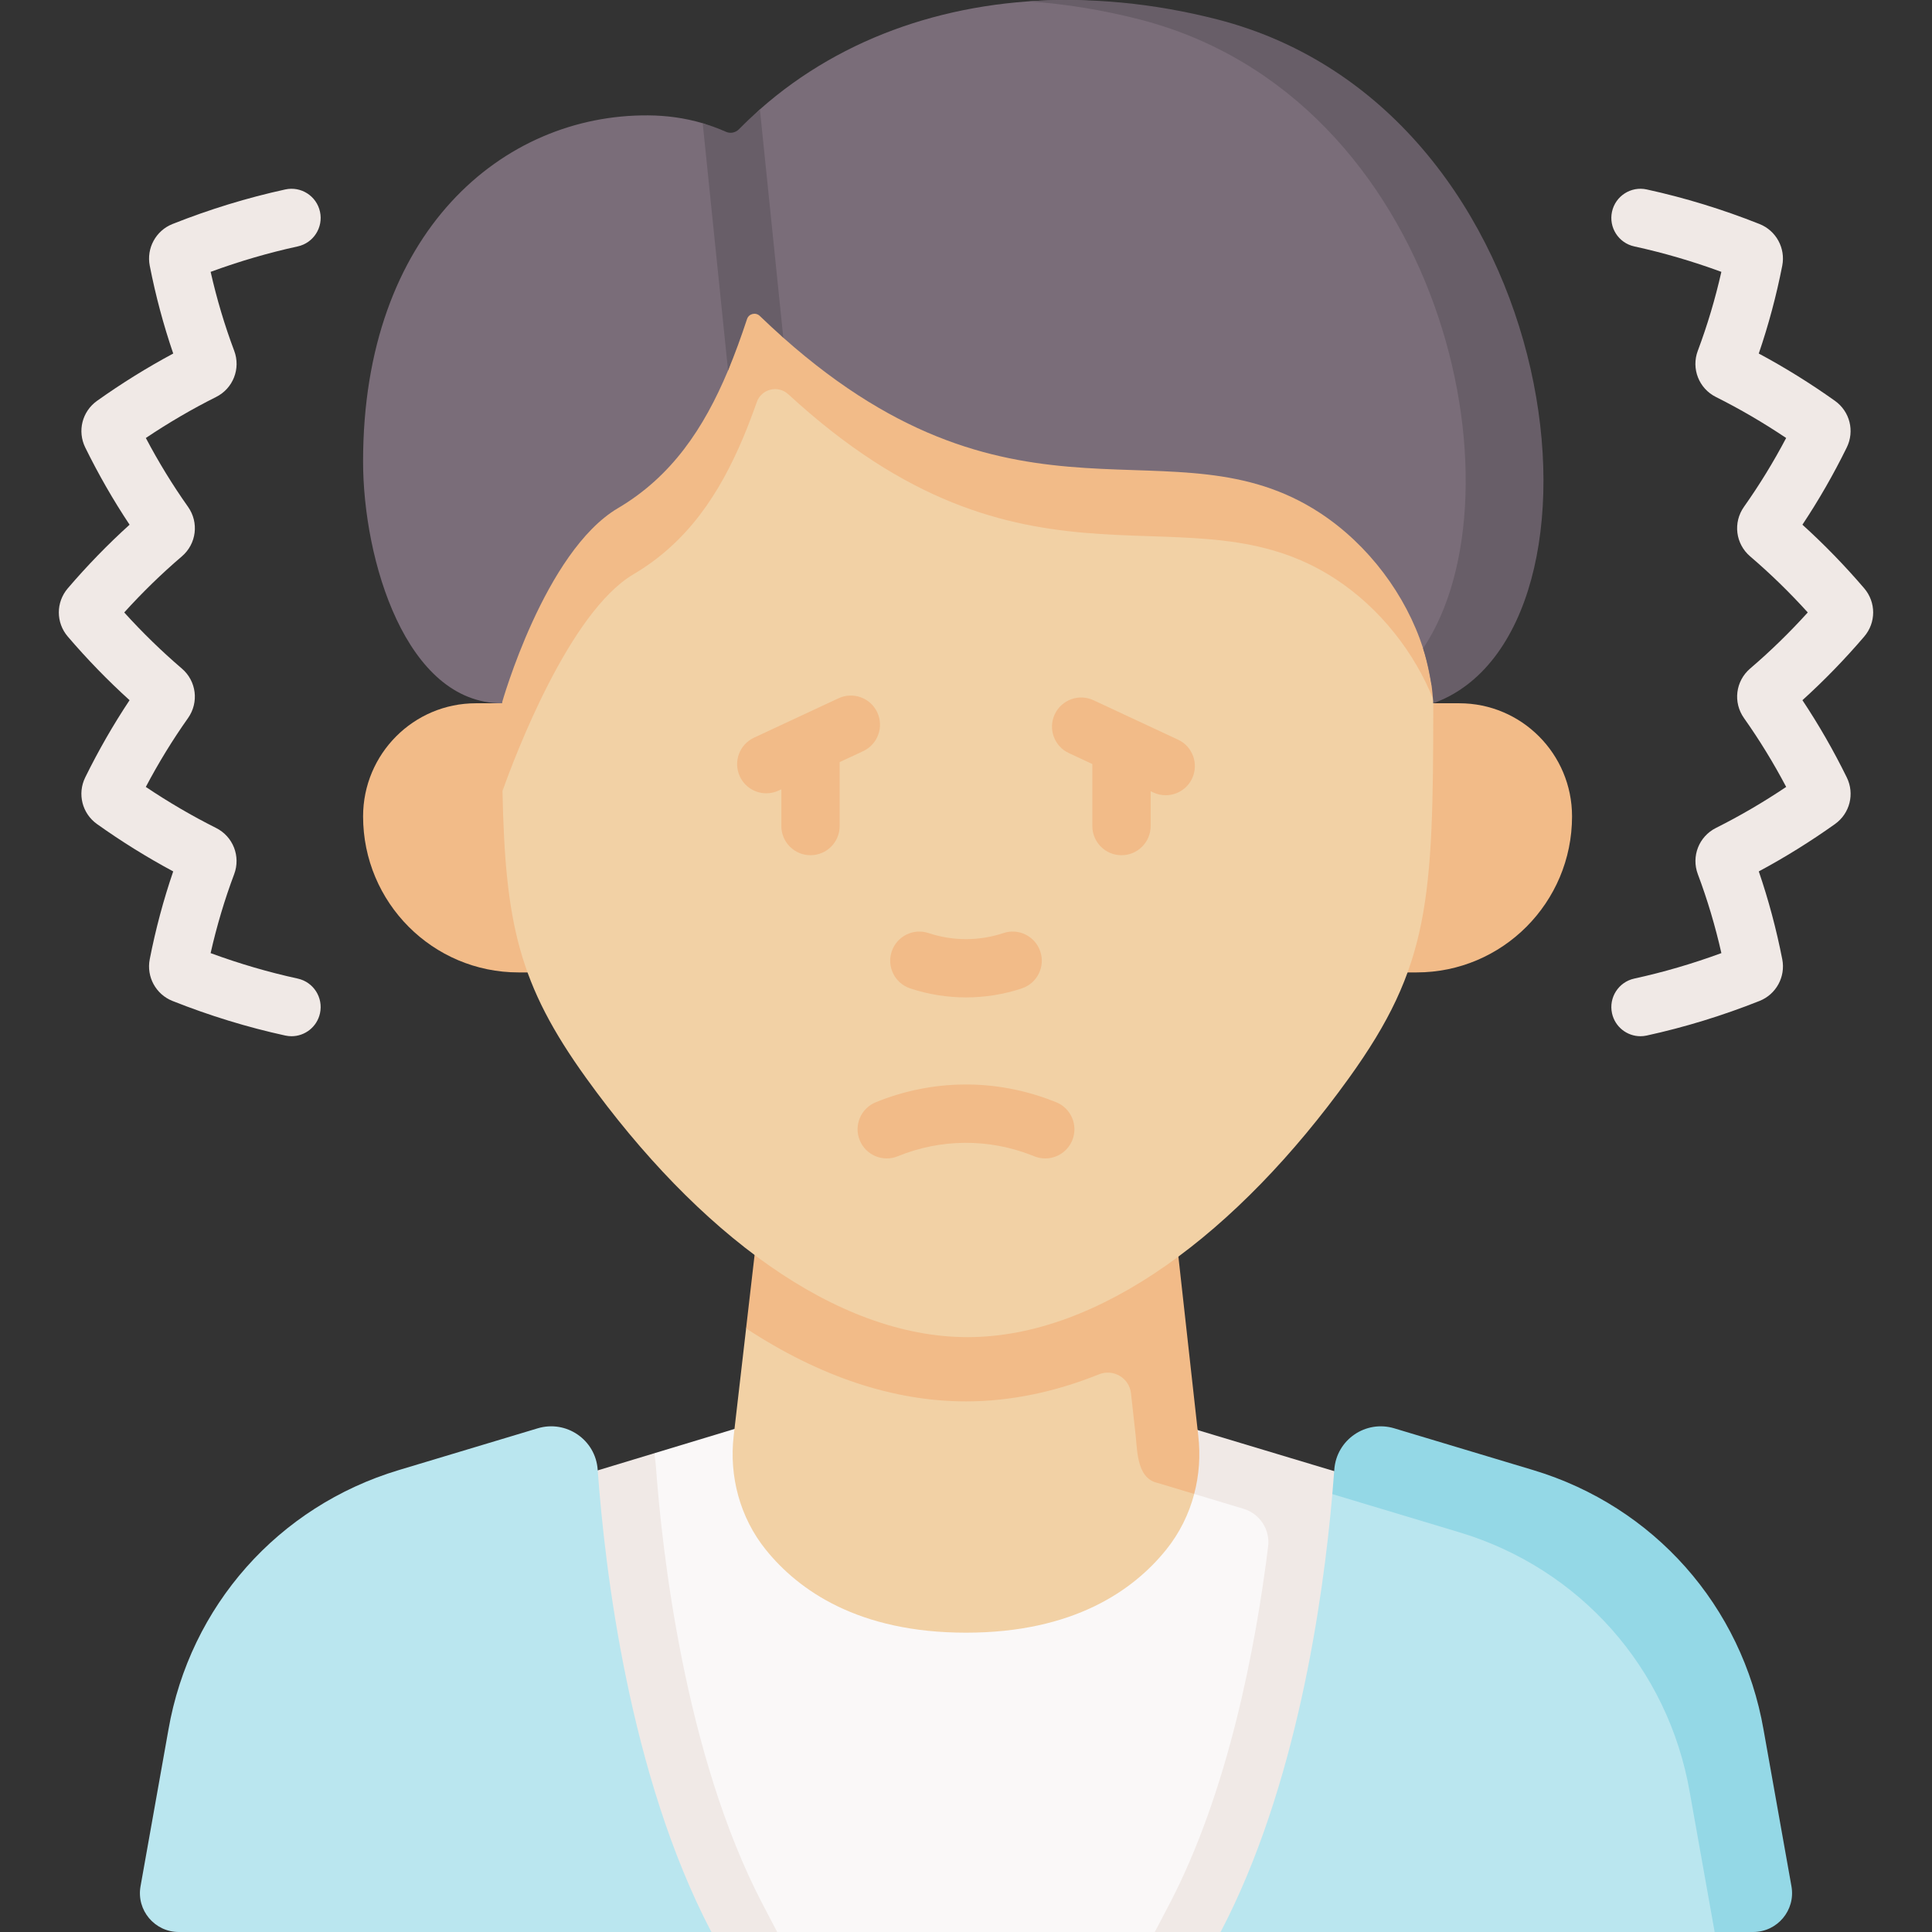
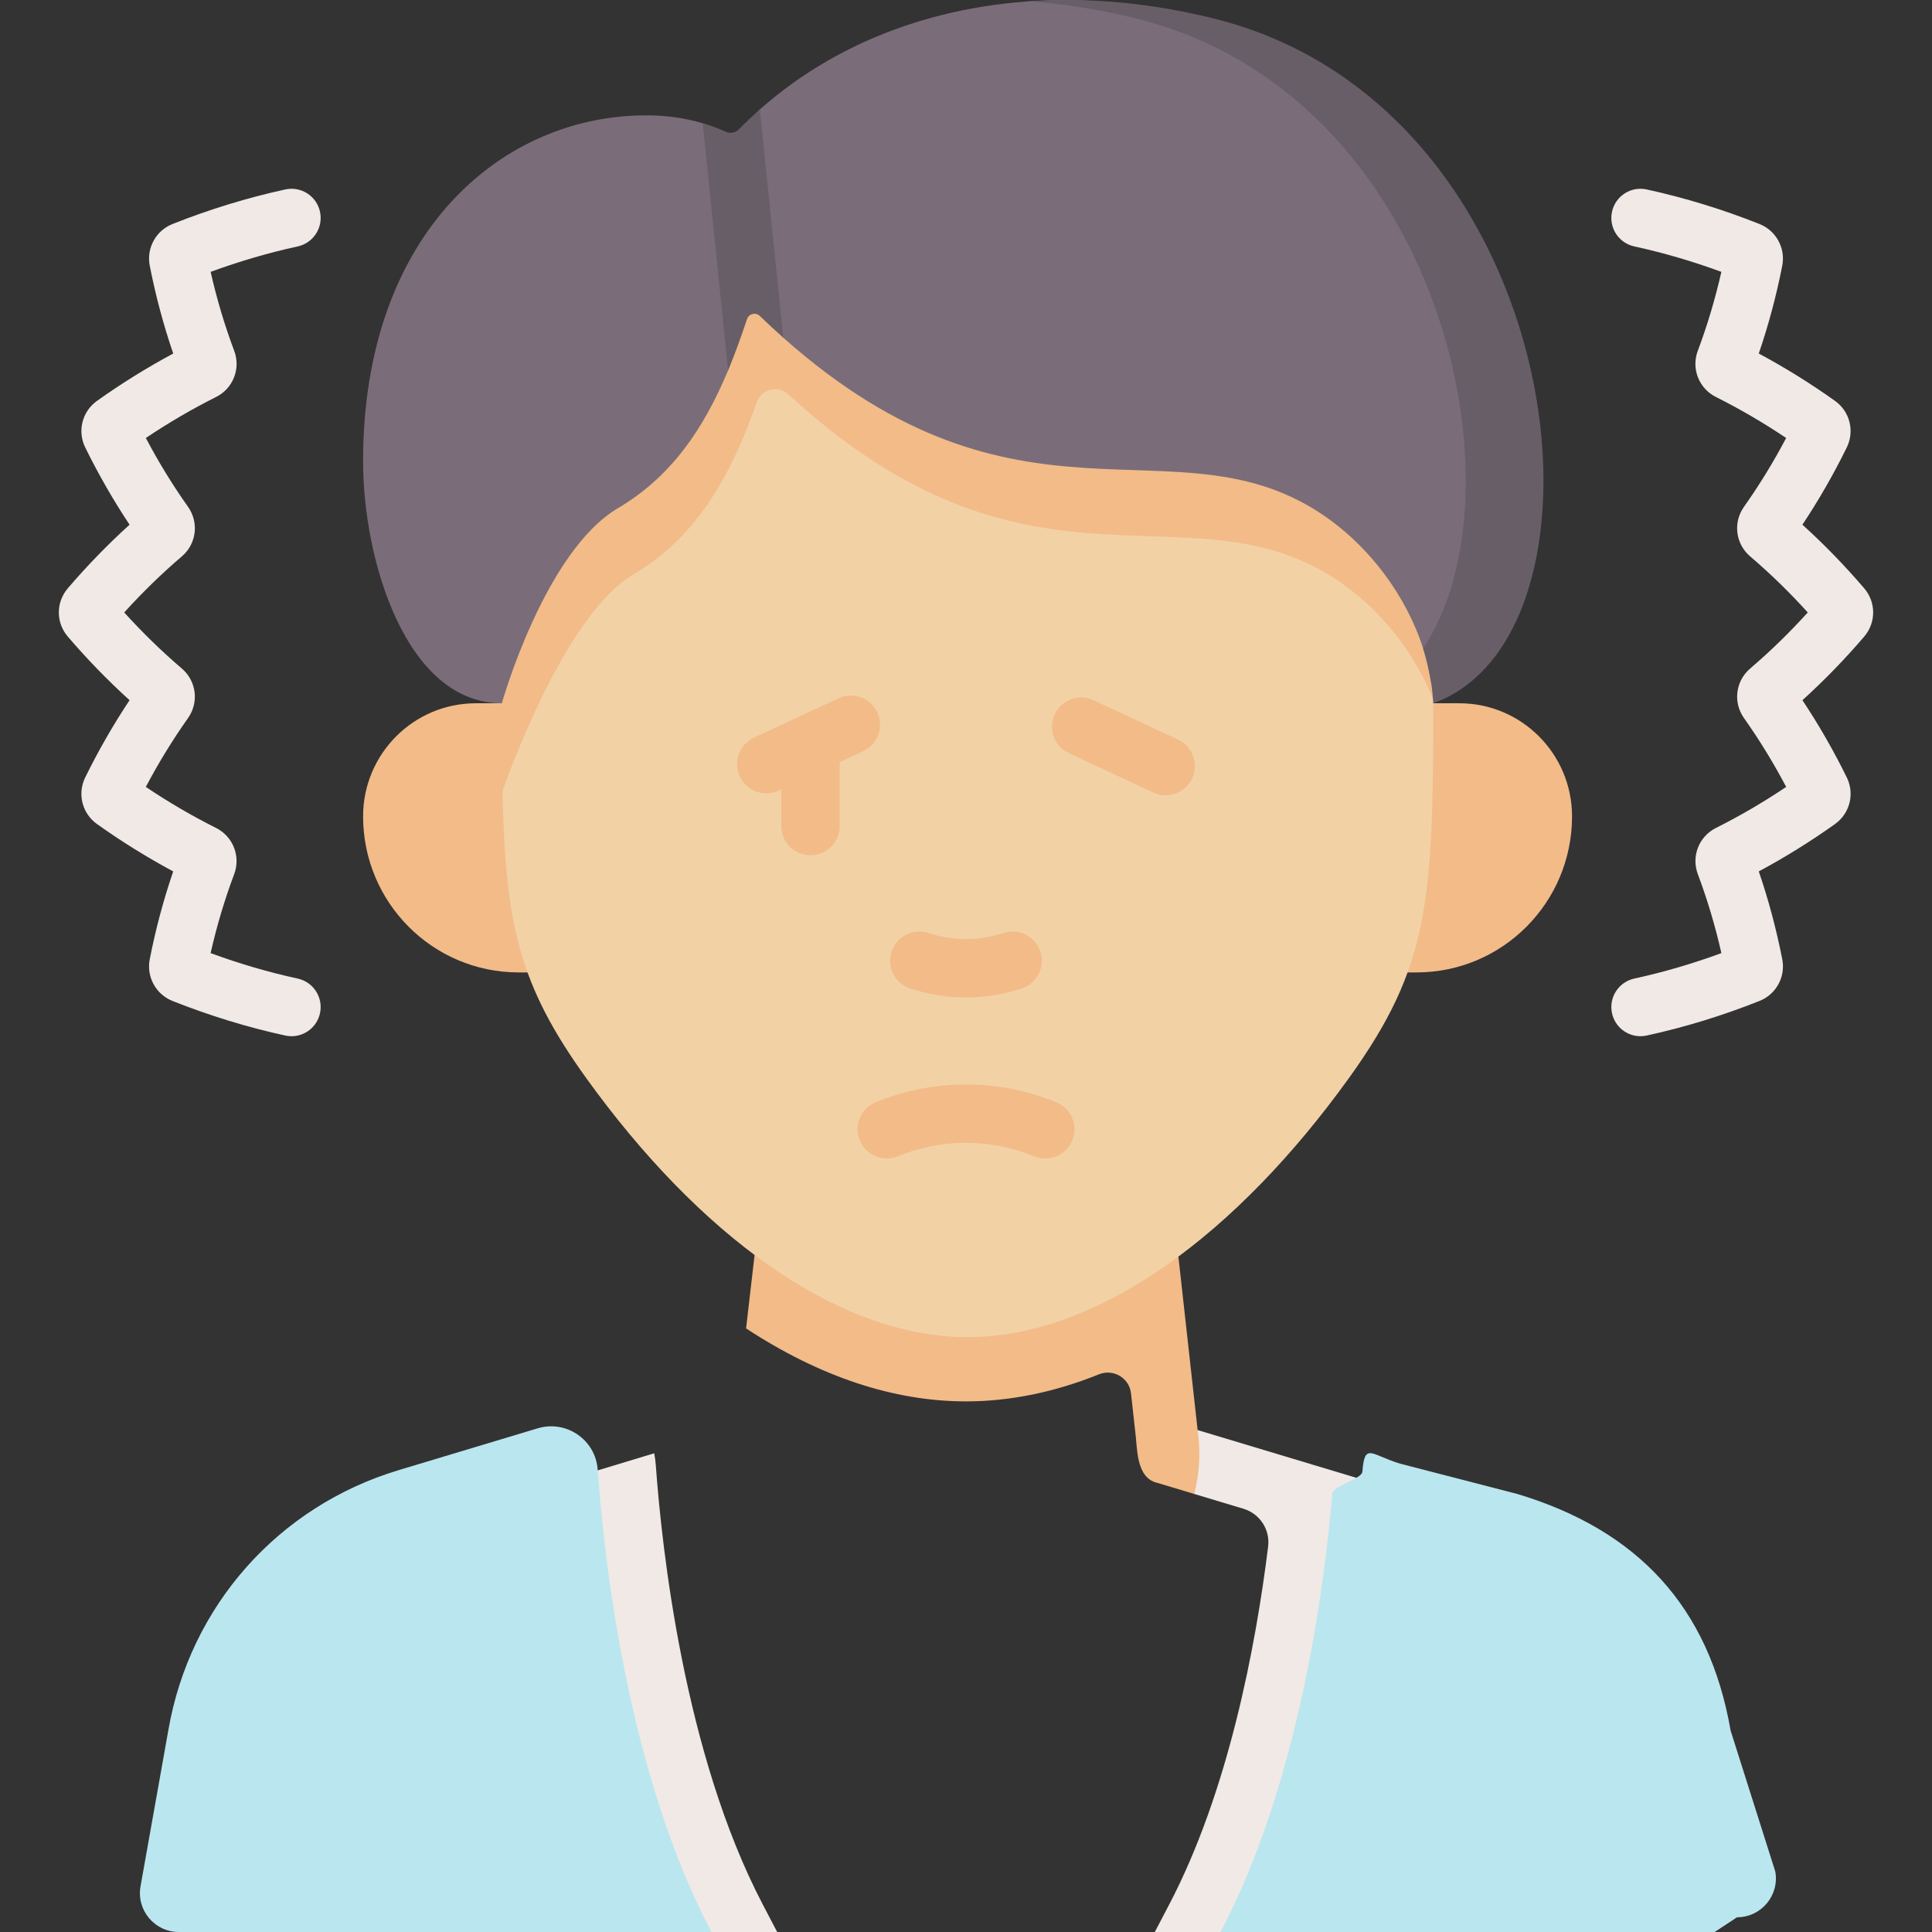
<svg xmlns="http://www.w3.org/2000/svg" id="Capa_1" enable-background="new 0 0 497.001 497.001" height="512" viewBox="0 0 497.001 497.001" width="512">
  <rect x="0" y="0" width="497.001" height="497.001" fill="#333333" stroke="none" />
  <g>
    <g>
-       <path d="m362.323 400.011-54.234-32.132-119.147-.284-20.654 6.256-17.085 68.969 46.795 54.181h101z" fill="#faf8f8" />
-       <path d="m208.519 311.671-16.584 30.061-3.193 27.6c-1.222 10.483 1.64 21.107 8.261 29.326 8.401 10.427 23.807 21.344 51.495 21.344 27.685 0 43.091-10.914 51.492-21.34 3.429-4.255 5.849-9.156 7.217-14.348 1.274-4.839-5.118-11.659-5.709-16.718l.128-57.967z" fill="#f2d1a5" />
      <path d="m191.928 341.731 3.48-30.06 106.22-2.04 6.46 58.25 4.647 9.407-5.537 7.023-9.41-2.828c-5.741-1.271-5.156-9.233-5.8-13.642l-1.044-9.416c-.44-3.965-4.543-6.37-8.244-4.882-11.499 4.621-22.936 6.958-34.201 6.958-18.551 0-37.571-6.31-56.571-18.77z" fill="#f2bb88" />
      <path d="m300.718 490.031c15.297-29.171 22.318-66.508 25.506-92.192.54-4.35-2.144-8.448-6.341-9.711l-12.685-3.817c1.28-4.84 1.64-9.93 1.05-14.99l-.16-1.44 20.58 6.19 61.44 18.48c25.37 7.63 13.986 84.567 13.986 84.567l-90.096 19.883h-16.93z" fill="#f0e9e6" />
      <path d="m446.844 493.212c6.225 0 10.937-5.626 9.845-11.754l-11.489-36.255c-5.54-31.9-23.894-51.562-54.894-60.892l-30.128-7.789c-7.353-2.211-9.151-5.615-9.702 2.043-.14 1.95-7.538 3.534-7.734 5.787-2.378 27.268-9.212 75.401-28.745 112.65h127.09z" fill="#bae6ef" />
-       <path d="m342.738 384.351 32.69 9.83c31 9.33 53.71 34.94 59.25 66.84l6.41 35.98h9.91c6.23 0 10.94-5.63 9.85-11.75l-7.17-40.23c-5.54-31.9-28.25-57.51-59.25-66.84l-35.76-10.75c-7.35-2.21-14.87 2.95-15.42 10.61-.14 1.95-.31 4.06-.51 6.31z" fill="#94d8e6" />
      <path d="m58.108 447.481 11.347 38.829 113.543 10.691h16.93l-3.65-6.97c-20.33-38.77-26.05-91.99-27.57-113.07-.08-1.05-.21-2.09-.42-3.11l-61.53 18.64c-25.3 7.67-44.12 28.94-48.65 54.99z" fill="#f0e9e6" />
      <path d="m45.996 497.001c-6.225 0-10.937-5.626-9.845-11.754l7.166-40.226c5.54-31.9 28.25-57.51 59.25-66.84l35.76-10.752c7.353-2.211 14.872 2.951 15.422 10.609 1.838 25.554 8.1 78.638 29.247 118.963z" fill="#bae6ef" />
      <path d="m368.707 180.914h6.696c16.016 0 29 13.028 29 29.1 0 22.168-17.909 40.138-40 40.138h-231c-22.091 0-40-17.97-40-40.138 0-16.071 12.984-29.1 29-29.1h6.696z" fill="#f2bb88" />
      <path d="m368.707 180.914c0 50.91-.983 67.633-21.693 96.41-28.566 39.692-64.15 66.65-98.111 66.65s-69.546-26.958-98.111-66.65c-17.3-24.038-20.835-39.665-21.529-73.834-.137-6.736 4.579-17.138 4.579-25.522l-16.84-113.872 263 35.234z" fill="#f2d1a5" />
      <g fill="#f2bb88">
        <path d="m123.941 65.031-6.17 6.54c1.95-2.35 4.01-4.52 6.17-6.54z" />
        <path d="m380.001 99.331-11.19 80.87c-4.83-12.31-13.85-23.8-25.29-31.28-37.69-24.63-77.33 8.86-138.02-45.05-.01 0-.02-.01-.02-.02-.89-.79-1.78-1.6-2.68-2.42-2.65-2.44-6.92-1.39-8.12 2.01-1.07 3.04-2.19 6-3.39 8.87-6.25 14.92-14.54 27.28-28.32 35.41-16.53 9.76-30.48 46.69-33.71 55.77-.13-6.74-.16-14.2-.16-22.58l-11.33-109.34 6.17-6.54z" />
-         <path d="m123.941 65.031-6.17 6.54c1.95-2.35 4.01-4.52 6.17-6.54z" />
      </g>
      <path d="m191.543 71.586c-1.805 5.684-2.101 18.578-4.255 23.724-6.244 14.918-14.542 27.284-28.319 35.412-18.893 11.148-29.872 50.193-29.872 50.193-24.696 0-35.696-36.895-35.696-62.214 0-59.049 36-89.307 73.362-89.022 4.566.035 9.252.619 14.009 2.024 2.598.767 5.648 4.03 8.281 5.33 2.2-2.332 4.055-6.795 6.421-8.888 21.597-19.109 49.831-28.307 79.816-28.141 12.403.068 23.085 3.668 35.742 6.902 90.947 23.237 107.214 151.279 57.214 169.309 0 0-.936-5.64-2.155-9.427-4.389-13.643-14.021-26.662-26.575-34.866-37.69-24.634-77.325 8.862-138.018-45.049-2.736-2.433-7.13-12.487-9.955-15.287z" fill="#7a6d79" />
      <path d="m368.711 180.911s-.08-1.19-.23-2.71c-.36-3.79-1.17-7.63-2.4-11.41 26.9-39.97 4.98-141.89-73.03-161.82-9.5-2.43-19.03-3.97-28.44-4.62 15.73-1.12 32.12.45 48.44 4.62 90.95 23.24 105.66 157.91 55.66 175.94z" fill="#685e68" />
      <g>
        <path d="m201.501 86.871c-1.996-1.77-4.014-3.636-6.053-5.602-1.054-1.016-2.817-.58-3.277.81-1.517 4.587-3.118 9.01-4.881 13.232l-6.52-63.6c1.987.581 3.985 1.307 5.99 2.198 1.141.506 2.469.221 3.344-.669 1.741-1.772 3.534-3.473 5.376-5.089z" fill="#685e68" />
      </g>
    </g>
    <g>
      <g>
        <path d="m248.501 256.581c-4.871 0-9.743-.775-14.379-2.326-3.929-1.313-6.048-5.563-4.733-9.491 1.314-3.929 5.567-6.05 9.491-4.733 6.205 2.074 13.037 2.074 19.242 0 3.932-1.318 8.179.806 9.491 4.733 1.314 3.928-.805 8.178-4.733 9.491-4.636 1.55-9.508 2.326-14.379 2.326z" fill="#f2bb88" />
      </g>
      <g>
        <path d="m268.89 298.003c-.91 0-1.836-.167-2.735-.52l-.705-.276c-11.158-4.374-23.411-4.289-34.507.237-3.835 1.567-8.213-.274-9.777-4.109-1.565-3.835.274-8.212 4.109-9.777 14.677-5.992 30.89-6.104 45.65-.315l.704.276c3.856 1.512 5.757 5.863 4.245 9.72-1.158 2.956-3.987 4.764-6.984 4.764z" fill="#f2bb88" />
      </g>
      <g>
-         <path d="m288.501 220.001c-4.143 0-7.5-3.357-7.5-7.5v-20c0-4.143 3.357-7.5 7.5-7.5s7.5 3.357 7.5 7.5v20c0 4.142-3.358 7.5-7.5 7.5z" fill="#f2bb88" />
-       </g>
+         </g>
      <g>
        <path d="m208.501 220.001c-4.143 0-7.5-3.357-7.5-7.5v-20c0-4.143 3.357-7.5 7.5-7.5s7.5 3.357 7.5 7.5v20c0 4.142-3.358 7.5-7.5 7.5z" fill="#f2bb88" />
      </g>
      <g>
        <path d="m197.13 204.074c-2.825 0-5.53-1.604-6.803-4.332-1.75-3.755-.126-8.217 3.628-9.968l21.752-10.143c3.754-1.748 8.218-.126 9.968 3.628 1.75 3.755.126 8.217-3.628 9.968l-21.752 10.143c-1.026.477-2.104.704-3.165.704z" fill="#f2bb88" />
      </g>
      <g>
        <path d="m299.872 204.574c-1.062 0-2.14-.227-3.165-.704l-21.752-10.143c-3.754-1.751-5.378-6.213-3.628-9.968 1.751-3.754 6.215-5.376 9.968-3.628l21.752 10.143c3.754 1.751 5.378 6.213 3.628 9.968-1.273 2.728-3.979 4.332-6.803 4.332z" fill="#f2bb88" />
      </g>
    </g>
    <g>
      <g>
        <path d="m74.997 266.565c-.528 0-1.066-.057-1.604-.174-9.745-2.124-19.51-5.119-29.023-8.9-4.278-1.701-6.737-6.213-5.848-10.728 1.509-7.706 3.536-15.288 6.038-22.595-6.706-3.597-13.281-7.681-19.598-12.179-3.835-2.73-5.111-7.778-3.036-12.003 3.395-6.906 7.221-13.567 11.407-19.861-5.578-5.052-10.907-10.54-15.887-16.361-3.08-3.593-3.083-8.821-.002-12.426 4.985-5.825 10.316-11.313 15.892-16.36-4.185-6.292-8.011-12.953-11.404-19.859-2.078-4.226-.801-9.275 3.039-12.007 6.313-4.492 12.886-8.574 19.594-12.169-2.502-7.302-4.529-14.88-6.041-22.591-.884-4.515 1.575-9.023 5.848-10.722 9.508-3.778 19.271-6.771 29.022-8.896 4.057-.88 8.043 1.685 8.925 5.731s-1.684 8.043-5.731 8.925c-7.5 1.635-15.017 3.831-22.401 6.544 1.575 6.964 3.607 13.774 6.061 20.299 1.727 4.588-.279 9.702-4.666 11.894-6.147 3.077-12.207 6.615-18.063 10.545 3.264 6.189 6.9 12.124 10.845 17.694 2.869 4.052 2.187 9.54-1.588 12.766-5.168 4.416-10.137 9.252-14.816 14.419 4.678 5.167 9.646 10.003 14.813 14.421 3.773 3.226 4.456 8.713 1.588 12.765-3.946 5.572-7.584 11.509-10.848 17.696 5.857 3.933 11.919 7.474 18.07 10.555 4.378 2.193 6.381 7.303 4.66 11.886-2.455 6.532-4.487 13.346-6.061 20.312 7.391 2.718 14.908 4.916 22.406 6.55 4.047.883 6.612 4.878 5.73 8.926-.764 3.508-3.871 5.903-7.321 5.903zm-26.126-177.853c-.003.001-.007.003-.01.004.003-.002.007-.004.01-.004z" fill="#f0e9e6" />
      </g>
      <g>
        <path d="m422.005 266.565c-3.451 0-6.556-2.396-7.321-5.904-.882-4.048 1.684-8.043 5.73-8.926 7.497-1.634 15.016-3.832 22.406-6.55-1.574-6.968-3.605-13.78-6.06-20.309-1.722-4.586.281-9.695 4.658-11.888 6.152-3.082 12.214-6.623 18.071-10.556-3.264-6.188-6.901-12.123-10.848-17.696-2.868-4.052-2.186-9.539 1.588-12.765 5.169-4.419 10.138-9.256 14.813-14.421-4.679-5.166-9.648-10.003-14.815-14.418-3.775-3.227-4.458-8.715-1.589-12.767 3.944-5.571 7.581-11.506 10.845-17.694-5.856-3.93-11.916-7.469-18.068-10.549-4.381-2.188-6.387-7.302-4.659-11.892 2.452-6.522 4.484-13.332 6.059-20.297-7.384-2.713-14.899-4.909-22.4-6.544-4.048-.882-6.613-4.878-5.731-8.925.882-4.046 4.873-6.615 8.925-5.731 9.751 2.125 19.515 5.117 29.021 8.895 4.274 1.699 6.733 6.208 5.851 10.72-1.513 7.714-3.541 15.293-6.042 22.594 6.711 3.597 13.283 7.678 19.596 12.171 3.838 2.729 5.115 7.779 3.035 12.008-3.393 6.903-7.218 13.564-11.402 19.856 5.575 5.048 10.905 10.534 15.889 16.356 3.084 3.608 3.081 8.837-.004 12.436-4.976 5.816-10.304 11.304-15.882 16.355 4.186 6.294 8.013 12.955 11.407 19.86 2.075 4.226.799 9.273-3.035 12.004-6.317 4.497-12.892 8.582-19.599 12.178 2.502 7.307 4.529 14.89 6.04 22.604.888 4.507-1.571 9.019-5.849 10.719-9.515 3.782-19.279 6.777-29.024 8.901-.54.118-1.078.175-1.606.175zm26.12-177.857c.003.002.006.004.009.005-.003-.001-.006-.003-.009-.005zm-1.037-17.14h.01z" fill="#f0e9e6" />
      </g>
    </g>
  </g>
</svg>